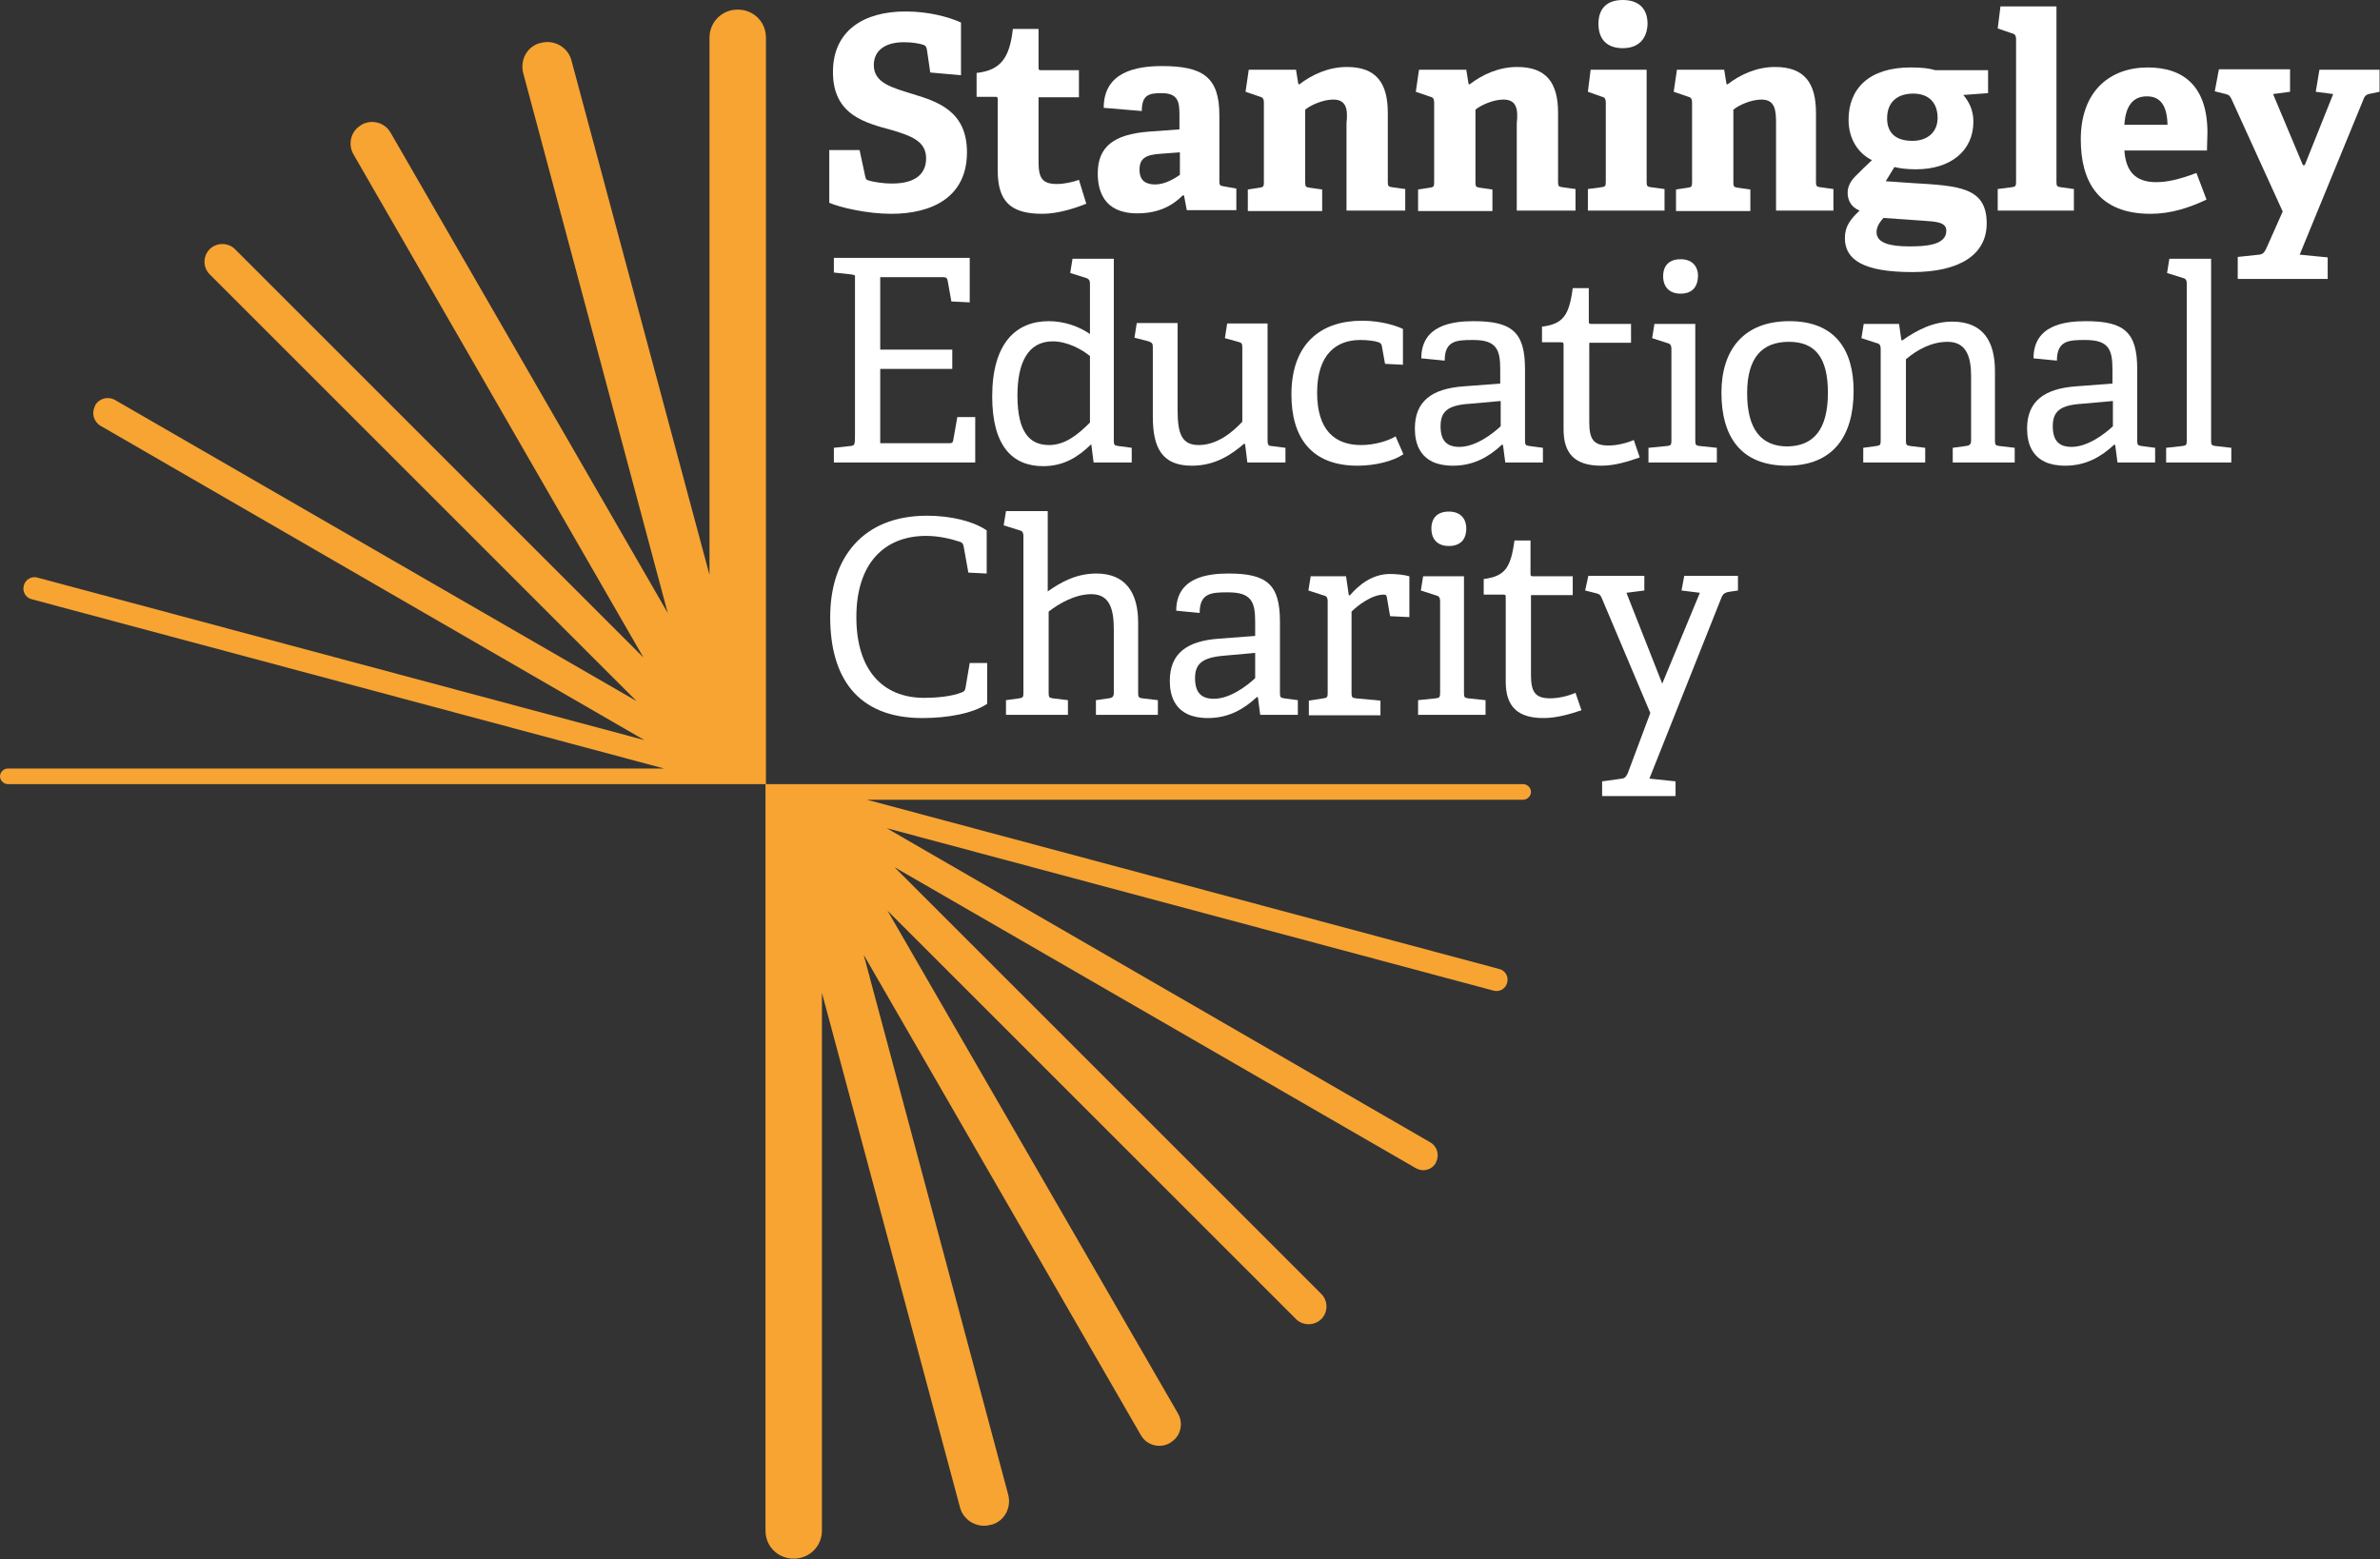
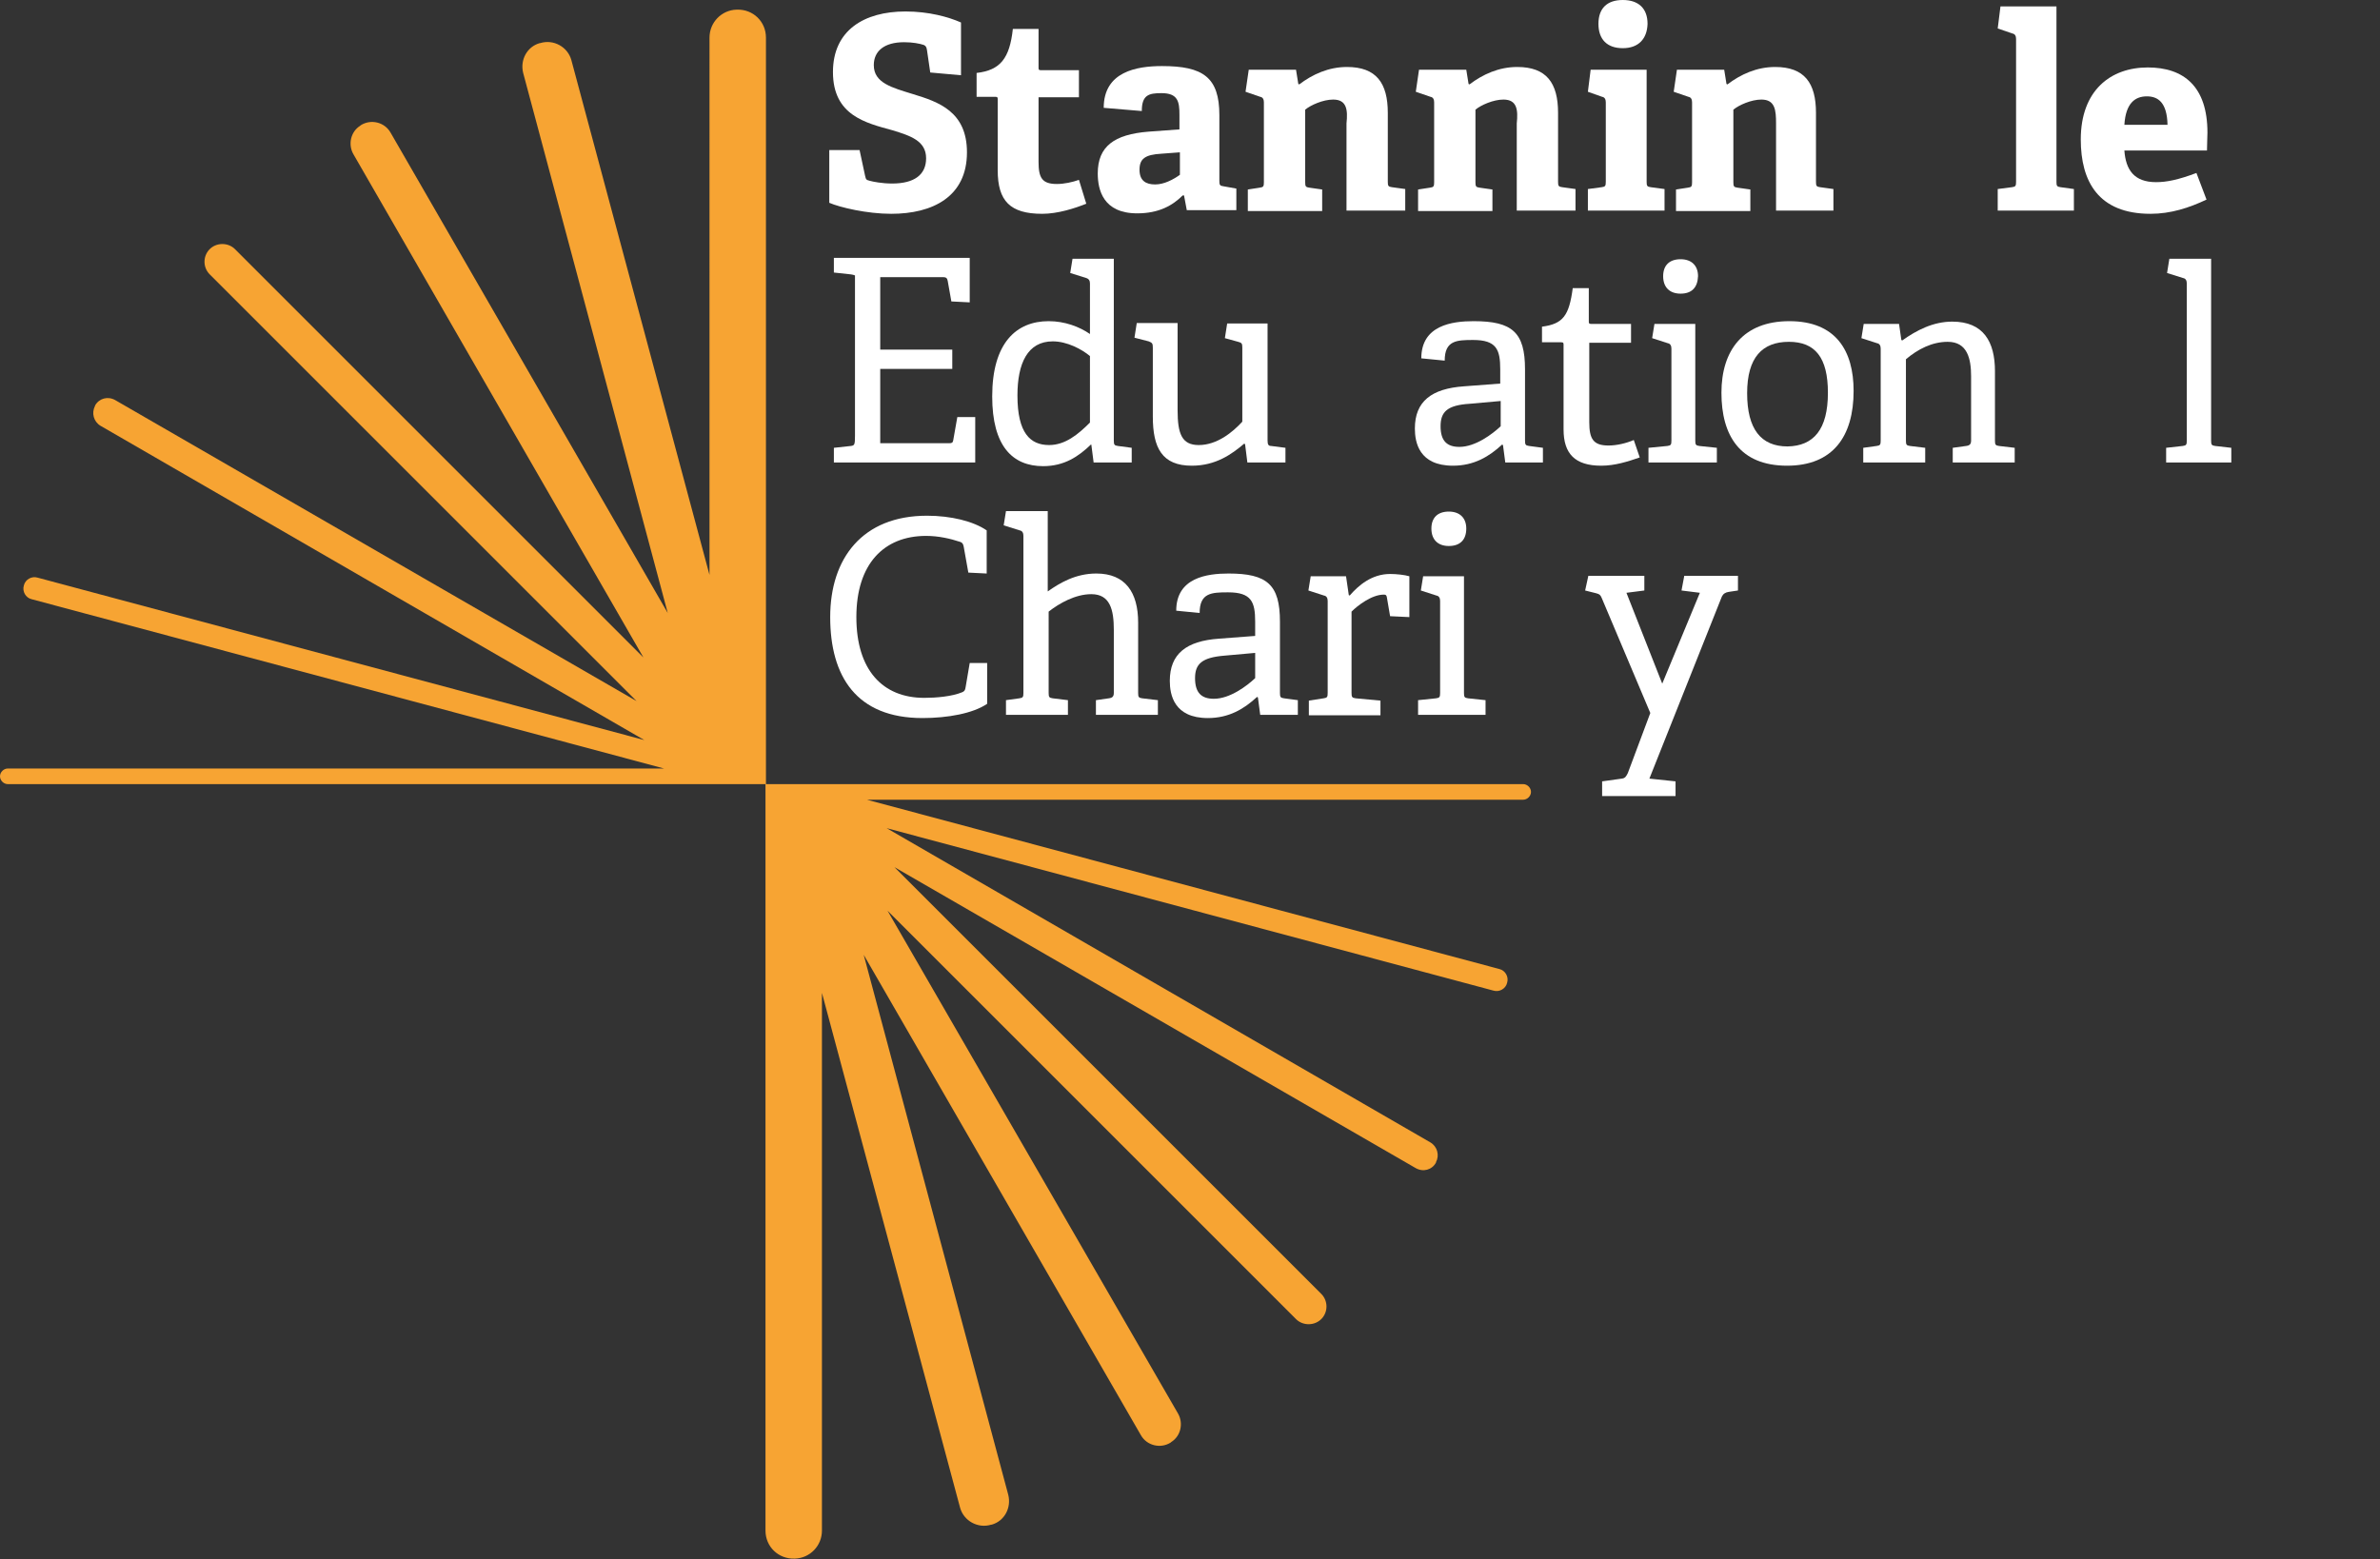
<svg xmlns="http://www.w3.org/2000/svg" version="1.1" id="Layer_1" x="0px" y="0px" viewBox="0 0 518.6 339.8" style="enable-background:new 0 0 518.6 339.8;" xml:space="preserve">
  <rect x="0" y="0" width="518.6" height="339.8" fill="#333333" stroke="none" />
  <style type="text/css">
	.st0{fill:#1B3761;}
	.st1{fill:#6AB9BC;}
	.st2{fill:#F7A433;}
	.st3{fill:#FFFFFF;}
	.st4{fill:#1D1D1B;}
	.st5{fill:#B5B5B5;}
	.st6{fill:#169D47;}
</style>
  <path class="st3" d="M201.3,9.8c-0.9-0.3-2.4-0.6-4.3-0.6c-4.4,0-6.6,2-6.6,5c0,3.9,4,4.9,8.5,6.3c5.6,1.7,11.8,3.8,11.8,12.7  c0,9.7-7.5,13.4-16.5,13.4c-5.3,0-11.2-1.4-13.5-2.4V32.7h6.6l1.2,5.6c0.2,0.8,0.2,0.9,1,1.1c0.7,0.2,2.7,0.6,4.9,0.6  c4.8,0,7.4-1.9,7.4-5.5c0-3.8-3.4-4.9-7.3-6.1c-5.8-1.6-13-3.2-13-12.7c0-9.1,6.8-13.2,15.8-13.2c5.1,0,9.4,1.2,12.1,2.4v11.5  l-6.7-0.6l-0.7-4.8C201.9,10.2,201.7,10,201.3,9.8z" />
  <path class="st3" d="M227.1,46.6c-7,0-9.7-2.8-9.7-9.5V21.7c0-0.4,0-0.6-0.5-0.6h-4.1v-5.2c5.2-0.6,7.2-3.2,7.9-9.6h5.6v8.4  c0,0.4,0,0.6,0.5,0.6h8.3v5.9h-8.8v14.1c0,3.5,0.8,4.8,4,4.8c1.6,0,3.4-0.4,4.8-0.9l1.6,5.2C234.2,45.4,230.5,46.6,227.1,46.6z" />
  <path class="st3" d="M257.7,42.6c-2.2,2.2-5.2,3.9-9.9,3.9c-7.4,0-8.6-5.1-8.6-8.7c0-5.9,3.6-8.5,11-9.1l6.8-0.5v-3.2  c0-2.8-0.3-4.7-3.9-4.7c-2.8,0-4.3,0.4-4.3,3.9l-8.3-0.7c0-7.9,7.2-9.1,12.7-9.1c8.9,0,12.5,2.4,12.5,10.7v14.3  c0,0.9,0.1,1.1,0.9,1.2l2.8,0.5v4.7h-10.8l-0.6-3.2L257.7,42.6z M248.3,37c0,2.4,1.4,3.2,3.4,3.2c2,0,4-1.1,5.4-2.1v-4.9l-4,0.3  C249.5,33.7,248.3,34.6,248.3,37z" />
  <path class="st3" d="M290.5,21.7c-2.2,0-4.9,1.2-6.1,2.2v15.8c0,0.9,0.1,1.1,0.9,1.2l2.8,0.4v4.7h-16.2v-4.7l2.6-0.4  c0.8-0.1,0.9-0.3,0.9-1.2V22.3c0-0.6-0.2-1.1-0.8-1.2l-3.2-1.1l0.7-4.8h10.3l0.5,3.1l0.2,0.1c2.9-2.2,6.4-3.8,10.4-3.8  c6.4,0,8.9,3.5,8.9,10v15c0,0.9,0.1,1.1,0.9,1.2l2.9,0.4v4.7h-12.8v-19C293.7,24,293.5,21.7,290.5,21.7z" />
  <path class="st3" d="M327.6,21.7c-2.2,0-4.9,1.2-6.1,2.2v15.8c0,0.9,0.1,1.1,0.9,1.2l2.8,0.4v4.7H309v-4.7l2.6-0.4  c0.8-0.1,0.9-0.3,0.9-1.2V22.3c0-0.6-0.2-1.1-0.8-1.2l-3.2-1.1l0.7-4.8h10.3l0.5,3.1l0.2,0.1c2.9-2.2,6.4-3.8,10.4-3.8  c6.4,0,8.9,3.5,8.9,10v15c0,0.9,0.1,1.1,0.9,1.2l2.9,0.4v4.7h-12.8v-19C330.8,24,330.6,21.7,327.6,21.7z" />
  <path class="st3" d="M349,40.8c0.8-0.1,0.9-0.3,0.9-1.2V22.3c0-0.6-0.2-1.1-0.8-1.2L346,20l0.6-4.8h12.2v24.4c0,0.9,0.1,1.1,0.9,1.2  l3,0.4v4.7H346v-4.7L349,40.8z M353.6,10.5c-3.4,0-5.3-1.9-5.3-5.3c0-3.4,1.9-5.2,5.3-5.2c3.4,0,5.4,1.8,5.4,5.2  C358.9,8.5,357,10.5,353.6,10.5z" />
  <path class="st3" d="M383.8,21.7c-2.2,0-4.9,1.2-6.1,2.2v15.8c0,0.9,0.1,1.1,0.9,1.2l2.8,0.4v4.7h-16.2v-4.7l2.6-0.4  c0.8-0.1,0.9-0.3,0.9-1.2V22.3c0-0.6-0.2-1.1-0.8-1.2l-3.2-1.1l0.7-4.8h10.3l0.5,3.1l0.2,0.1c2.9-2.2,6.4-3.8,10.4-3.8  c6.4,0,8.9,3.5,8.9,10v15c0,0.9,0.1,1.1,0.9,1.2l2.9,0.4v4.7H387v-19C387,24,386.8,21.7,383.8,21.7z" />
-   <path class="st3" d="M430,26.5c0,6.5-5.1,10.4-12.5,10.4c-1.9,0-3.6-0.2-4.7-0.5l-1.9,3.1l5.8,0.4c10.2,0.6,16.2,0.9,16.2,8.8  c0,6.8-5.9,10.6-16.2,10.6c-10.7,0-14.7-2.7-14.7-7.4c0-2.6,1.2-4.1,3.2-6c-1.9-0.8-2.6-2.3-2.6-3.9c0-1.3,0.6-2.5,1.7-3.6  c1.1-1.1,2.2-2.2,3.6-3.5c-2.9-1.4-5.1-4.5-5.1-8.8c0-6.8,4.5-11.4,13.5-11.4c2.5,0,4.1,0.2,5.4,0.6h11.5v5l-5.4,0.4  C428.9,22,430,23.8,430,26.5z M408.9,50.6c0,2.4,3,3.1,7.1,3.1c3.4,0,8.1-0.2,8.1-3.4c0-1.9-2.2-2-5.1-2.2l-8.6-0.6  C409.6,48.4,408.9,49.4,408.9,50.6z M416.9,20.4c-3.2,0-5.7,1.6-5.7,5.4c0,2.9,1.6,4.9,5.5,4.9c3.3,0,5.5-1.9,5.5-5  C422.2,22.3,420.2,20.4,416.9,20.4z" />
  <path class="st3" d="M438.4,40.8c0.8-0.1,0.9-0.3,0.9-1.2V8.5c0-0.6-0.2-1.1-0.8-1.2l-3.2-1.1l0.6-4.8h12.2v38.2  c0,0.9,0.1,1.1,0.9,1.2l2.9,0.4v4.7h-16.6v-4.7L438.4,40.8z" />
  <path class="st3" d="M468.6,46.6c-11.4,0-15.2-7.1-15.2-16.2c0-10.7,6.5-15.7,14.6-15.7c7.8,0,13,4.1,13,14.2c0,0.7-0.1,2.8-0.1,3.9  h-18c0.3,4.2,2.1,6.9,6.9,6.9c2.3,0,4.8-0.5,8.8-2l2.2,5.8C477,45.3,473,46.6,468.6,46.6z M467.8,21c-2.5,0-4.6,1.4-4.9,6.2h9.4  C472.2,22.3,470.2,21,467.8,21z" />
  <path class="st3" d="M185.4,97.2c0.8-0.1,0.9-0.3,0.9-2.2v-35c0,0.1-0.1-0.1-0.9-0.2l-3.7-0.4v-3.2h29.6v9.7l-4-0.2l-0.8-4.5  c-0.1-0.6-0.4-0.8-1-0.8h-13.7v15.8h15.7v4.2h-15.7v16.2h15c0.6,0,0.8-0.1,0.9-0.6l0.9-5.1h3.9v9.9h-30.8v-3.2L185.4,97.2z" />
  <path class="st3" d="M237.7,96.9c-2.7,2.6-5.8,4.7-10.4,4.7c-6.7,0-11.1-4.4-11.1-15.2c0-11.6,5.2-16.4,12.3-16.4  c3.5,0,6.7,1.2,9,2.8v-11c0-0.6-0.2-1-0.8-1.2l-3.5-1.1l0.5-3.1h9V96c0,0.9,0.1,1.1,0.9,1.2l3,0.4v3.2h-8.3l-0.5-3.9L237.7,96.9z   M229.4,74.4c-5.5,0-7.7,4.8-7.7,11.8c0,8.2,2.8,10.8,6.9,10.8c3.5,0,6.3-2.3,8.9-4.9V77.6C235.7,76.1,232.5,74.4,229.4,74.4z" />
  <path class="st3" d="M271.1,96.7c-2.7,2.3-6.2,4.8-11.4,4.8c-6.5,0-8.5-3.9-8.5-10.7v-15c0-0.9-0.1-1.1-0.9-1.4l-3.1-0.8l0.5-3.2  h8.9v19c0,5.1,0.9,7.6,4.6,7.6c4,0,7.4-2.8,9.5-5.1V75.8c0-0.9-0.1-1.1-0.9-1.3l-2.9-0.8l0.5-3.2h8.8V96c0,0.9,0.2,1.2,0.8,1.2  l3.1,0.4v3.2h-8.3l-0.5-4L271.1,96.7z" />
-   <path class="st3" d="M295.8,101.5c-10.1,0-14.4-6.2-14.4-15.5c0-11.2,6.5-16.1,15.4-16.1c4.3,0,7.7,1.2,8.9,1.8v7.8l-3.9-0.2  l-0.7-3.9c-0.1-0.4-0.2-0.6-0.7-0.8c-0.8-0.3-2.4-0.5-4-0.5c-5.2,0-9.4,3.1-9.4,11.5c0,8.2,3.9,11.4,9.6,11.4c2.9,0,5.9-0.9,7.5-1.9  l1.7,3.9C303.6,100.5,299.7,101.5,295.8,101.5z" />
  <path class="st3" d="M327.3,96.9c-2.8,2.6-6.1,4.6-10.7,4.6c-7.4,0-8.3-5.1-8.3-8.1c0-5.9,3.6-8.7,10.7-9.2l7.9-0.6v-3.1  c0-4.3-0.8-6.4-5.9-6.4c-3.6,0-6.2,0.1-6.2,4.5l-5.1-0.5c0-7.2,6.7-8.1,11.4-8.1c8.4,0,11.2,2.4,11.2,10.5V96c0,0.9,0.1,1.1,0.9,1.2  l3,0.4v3.2H328l-0.5-3.8L327.3,96.9z M313.9,92.9c0,3.2,1.4,4.5,4.1,4.5c3.5,0,7.2-2.8,9-4.5v-5.5l-6.7,0.6  C315.3,88.3,313.9,89.8,313.9,92.9z" />
  <path class="st3" d="M348.9,101.5c-5.7,0-8.2-2.6-8.2-7.9V75.2c0-0.4,0-0.6-0.5-0.6H336v-3.4c4.6-0.6,5.9-2.4,6.7-8.4h3.5V70  c0,0.4,0,0.6,0.5,0.6h8.7v4.1h-9.1V92c0,3.7,0.9,5.1,4.2,5.1c1.8,0,3.9-0.5,5.5-1.2l1.3,3.8C354.7,100.6,351.9,101.5,348.9,101.5z" />
  <path class="st3" d="M363.3,97.2c0.8-0.1,0.9-0.3,0.9-1.2V76c0-0.6-0.2-1.1-0.8-1.2l-3.4-1.1l0.5-3.1h8.9V96c0,0.9,0.1,1.1,0.9,1.2  l3.8,0.4v3.2h-14.9v-3.2L363.3,97.2z M366.2,64c-2.4,0-3.8-1.4-3.8-3.8c0-2.4,1.4-3.7,3.8-3.7s3.8,1.4,3.8,3.7  C369.9,62.7,368.6,64,366.2,64z" />
  <path class="st3" d="M375.1,85.6c0-9.2,4.7-15.6,14.8-15.6c10.1,0,14,6.4,14,15.2c0,9.9-4.5,16.3-14.5,16.3  C379.1,101.5,375.1,94.9,375.1,85.6z M398.3,85.6c0-7.7-2.8-11.1-8.5-11.1c-5.8,0-9.1,3.4-9.1,11.2c0,7.8,3,11.6,8.8,11.6  C395.2,97.2,398.3,93.6,398.3,85.6z" />
  <path class="st3" d="M428.4,97.2c0.8-0.1,1.1-0.4,1.1-1.2v-14c0-3.8-0.8-7.5-5.1-7.5c-3.4,0-6.5,1.6-9.1,3.8V96  c0,0.9,0.1,1.1,0.9,1.2l3.3,0.4v3.2H406v-3.2l2.9-0.4c0.8-0.1,0.9-0.3,0.9-1.2V76c0-0.6-0.2-1.1-0.8-1.2l-3.4-1.1l0.5-3.1h7.7  l0.5,3.5l0.2,0.1c3.1-2.2,6.7-4.1,10.9-4.1c6.8,0,9.3,4.4,9.3,10.8V96c0,0.9,0.1,1.1,0.9,1.2l3.4,0.4v3.2h-13.5v-3.2L428.4,97.2z" />
-   <path class="st3" d="M460.7,96.9c-2.8,2.6-6.1,4.6-10.7,4.6c-7.4,0-8.3-5.1-8.3-8.1c0-5.9,3.7-8.7,10.7-9.2l7.9-0.6v-3.1  c0-4.3-0.8-6.4-5.9-6.4c-3.6,0-6.2,0.1-6.2,4.5l-5.1-0.5c0-7.2,6.7-8.1,11.4-8.1c8.4,0,11.2,2.4,11.2,10.5V96c0,0.9,0.1,1.1,0.9,1.2  l3,0.4v3.2h-8.2l-0.5-3.8L460.7,96.9z M447.3,92.9c0,3.2,1.4,4.5,4.1,4.5c3.5,0,7.2-2.8,9-4.5v-5.5l-6.7,0.6  C448.7,88.3,447.3,89.8,447.3,92.9z" />
  <path class="st3" d="M475.6,97.2c0.8-0.1,0.9-0.3,0.9-1.2V61.8c0-0.6-0.2-1.1-0.8-1.2l-3.5-1.1l0.5-3.1h9.1V96  c0,0.9,0.1,1.1,0.9,1.2l3.5,0.4v3.2H472v-3.2L475.6,97.2z" />
  <path class="st3" d="M201,156.5c-14.4,0-20.1-9.1-20.1-22c0-12.8,7-22.1,21.1-22.1c5.2,0,10.1,1.2,13,3.2v9.4l-4-0.2l-1-5.6  c-0.1-0.5-0.2-0.9-0.8-1.1c-2.1-0.7-4.7-1.3-7.4-1.3c-9.2,0-15.2,6.1-15.2,17.7c0,11.5,5.7,17.6,14.8,17.6c2.6,0,6-0.3,8.2-1.2  c0.5-0.2,0.7-0.4,0.8-1.1l0.9-5.3h3.8v8.9C212,155.5,206.5,156.5,201,156.5z" />
  <path class="st3" d="M241.6,152.2c0.8-0.1,1.1-0.4,1.1-1.2v-13.7c0-4.4-0.8-7.8-4.9-7.8c-3.5,0-7,2-9.3,3.8V151  c0,0.9,0.1,1.1,0.9,1.2l3.3,0.4v3.2h-13.5v-3.2l2.9-0.4c0.8-0.1,0.9-0.3,0.9-1.2v-34.2c0-0.6-0.2-1.1-0.8-1.2l-3.5-1.1l0.5-3.1h9.1  v17.5c2.7-1.9,6.1-3.9,10.6-3.9c6.3,0,9.1,4.1,9.1,10.7V151c0,0.9,0.1,1.1,0.9,1.2l3.4,0.4v3.2h-13.5v-3.2L241.6,152.2z" />
  <path class="st3" d="M273.9,151.9c-2.8,2.6-6.1,4.6-10.7,4.6c-7.4,0-8.3-5.1-8.3-8.1c0-5.9,3.6-8.7,10.7-9.2l7.9-0.6v-3.1  c0-4.3-0.8-6.4-5.9-6.4c-3.6,0-6.2,0.1-6.2,4.5l-5.1-0.5c0-7.2,6.7-8.1,11.4-8.1c8.4,0,11.2,2.4,11.2,10.5V151  c0,0.9,0.1,1.1,0.9,1.2l3,0.4v3.2h-8.2l-0.5-3.8L273.9,151.9z M260.4,147.8c0,3.2,1.4,4.5,4.1,4.5c3.5,0,7.2-2.8,9-4.5v-5.5  l-6.7,0.6C261.9,143.3,260.4,144.7,260.4,147.8z" />
  <path class="st3" d="M288.4,152.2c0.8-0.1,0.9-0.3,0.9-1.2v-20c0-0.6-0.2-1.1-0.8-1.2l-3.4-1.1l0.5-3.1h7.7l0.6,4.1l0.2,0.1  c1.9-2.2,4.8-4.7,8.8-4.7c1.4,0,3.2,0.2,4.2,0.5v8.9l-4.2-0.2l-0.7-4.1c-0.1-0.5-0.2-0.6-0.7-0.6c-2.6,0-5.7,2.4-7,3.7v17.7  c0,0.9,0.1,1.1,0.9,1.2l5.4,0.5v3.2h-15.6v-3.2L288.4,152.2z" />
  <path class="st3" d="M312.9,152.2c0.8-0.1,0.9-0.3,0.9-1.2v-20c0-0.6-0.2-1.1-0.8-1.2l-3.4-1.1l0.5-3.1h8.9V151  c0,0.9,0.1,1.1,0.9,1.2l3.8,0.4v3.2H309v-3.2L312.9,152.2z M315.7,119c-2.4,0-3.8-1.4-3.8-3.8c0-2.4,1.4-3.7,3.8-3.7  s3.8,1.4,3.8,3.7C319.5,117.6,318.2,119,315.7,119z" />
-   <path class="st3" d="M336.3,156.5c-5.7,0-8.2-2.6-8.2-7.9v-18.4c0-0.4,0-0.6-0.5-0.6h-4.3v-3.4c4.6-0.6,5.9-2.4,6.7-8.4h3.5v7.2  c0,0.4,0,0.6,0.5,0.6h8.7v4.1h-9.1v17.4c0,3.7,0.9,5.1,4.2,5.1c1.8,0,3.9-0.5,5.5-1.2l1.3,3.8C342.2,155.6,339.3,156.5,336.3,156.5z  " />
  <path class="st3" d="M353.4,169.7c0.7-0.1,0.9-0.4,1.3-1.2l4.9-13.1L349,130.3c-0.3-0.7-0.5-0.8-1.2-1l-2.4-0.6l0.7-3.2h12.2v3.2  l-3.9,0.5l7.8,19.8l8.2-19.8l-4-0.5l0.6-3.2h11.7v3.2l-2,0.3c-0.7,0.1-1.2,0.4-1.5,1l-15.8,39.7l5.7,0.6v3.2h-16v-3.2L353.4,169.7z" />
-   <path class="st3" d="M492.3,55.5c0.8-0.1,1.1-0.5,1.5-1.3l3.6-8.1l-11.2-24.6c-0.4-0.7-0.5-0.8-1.2-1l-2.4-0.6l0.9-4.8H499V20  l-3.7,0.5l6.5,15.5h0.4l6.2-15.5l-3.8-0.5l0.8-4.8h13.1V20l-1.9,0.4c-0.7,0.1-1.2,0.3-1.5,1l-14,34.1l6.1,0.6v4.7h-19.6V56  L492.3,55.5z" />
  <path class="st2" d="M166.8,170.9H1.7c-0.9,0-1.7-0.8-1.7-1.7c0,0,0,0,0,0c0,0,0,0,0,0c0-0.9,0.8-1.7,1.7-1.7h143L6.9,130.6  c-1.3-0.3-2.1-1.7-1.7-3c0,0,0,0,0,0c0.3-1.3,1.7-2.1,3-1.7l132.2,35.4L21.9,92.8c-1.5-0.9-2-2.8-1.2-4.3c0,0,0,0,0-0.1  c0.9-1.6,2.8-2.1,4.4-1.2l113.6,65.6l-93-93c-1.5-1.5-1.5-3.9-0.1-5.4l0,0c1.5-1.6,4.1-1.6,5.6-0.1l89,89L77,33.6  c-1.2-2.1-0.6-4.9,1.5-6.2l0.1-0.1c2.2-1.4,5.2-0.7,6.5,1.6l60.4,104.7L114,15.9c-0.7-2.8,0.8-5.7,3.6-6.5l0.1,0  c2.9-0.9,6,0.8,6.8,3.7l30.1,112.2V8.2c0-3.3,2.6-6,5.9-6.1l0.1,0c3.5-0.1,6.3,2.6,6.3,6.1v159.3V170.9z M166.8,170.9h165.1  c0.9,0,1.7,0.8,1.7,1.7c0,0,0,0,0,0c0,0,0,0,0,0c0,0.9-0.8,1.7-1.7,1.7h-143l137.8,36.9c1.3,0.3,2.1,1.7,1.7,3c0,0,0,0,0,0  c-0.3,1.3-1.7,2.1-3,1.7l-132.2-35.4L311.7,249c1.5,0.9,2,2.8,1.2,4.3c0,0,0,0,0,0.1c-0.9,1.6-2.8,2.1-4.4,1.2L194.9,189l93,93  c1.5,1.5,1.5,3.9,0.1,5.4l0,0c-1.5,1.6-4.1,1.6-5.6,0.1l-89-89l63.3,109.6c1.2,2.1,0.6,4.9-1.5,6.2l-0.1,0.1  c-2.2,1.4-5.2,0.7-6.5-1.6l-60.4-104.7l31.5,117.7c0.7,2.8-0.8,5.7-3.6,6.5l-0.1,0c-2.9,0.9-6-0.8-6.8-3.7l-30.1-112.2v117.2  c0,3.3-2.6,6-5.9,6.1l-0.1,0c-3.5,0.1-6.3-2.6-6.3-6.1V174.4V170.9z" />
</svg>